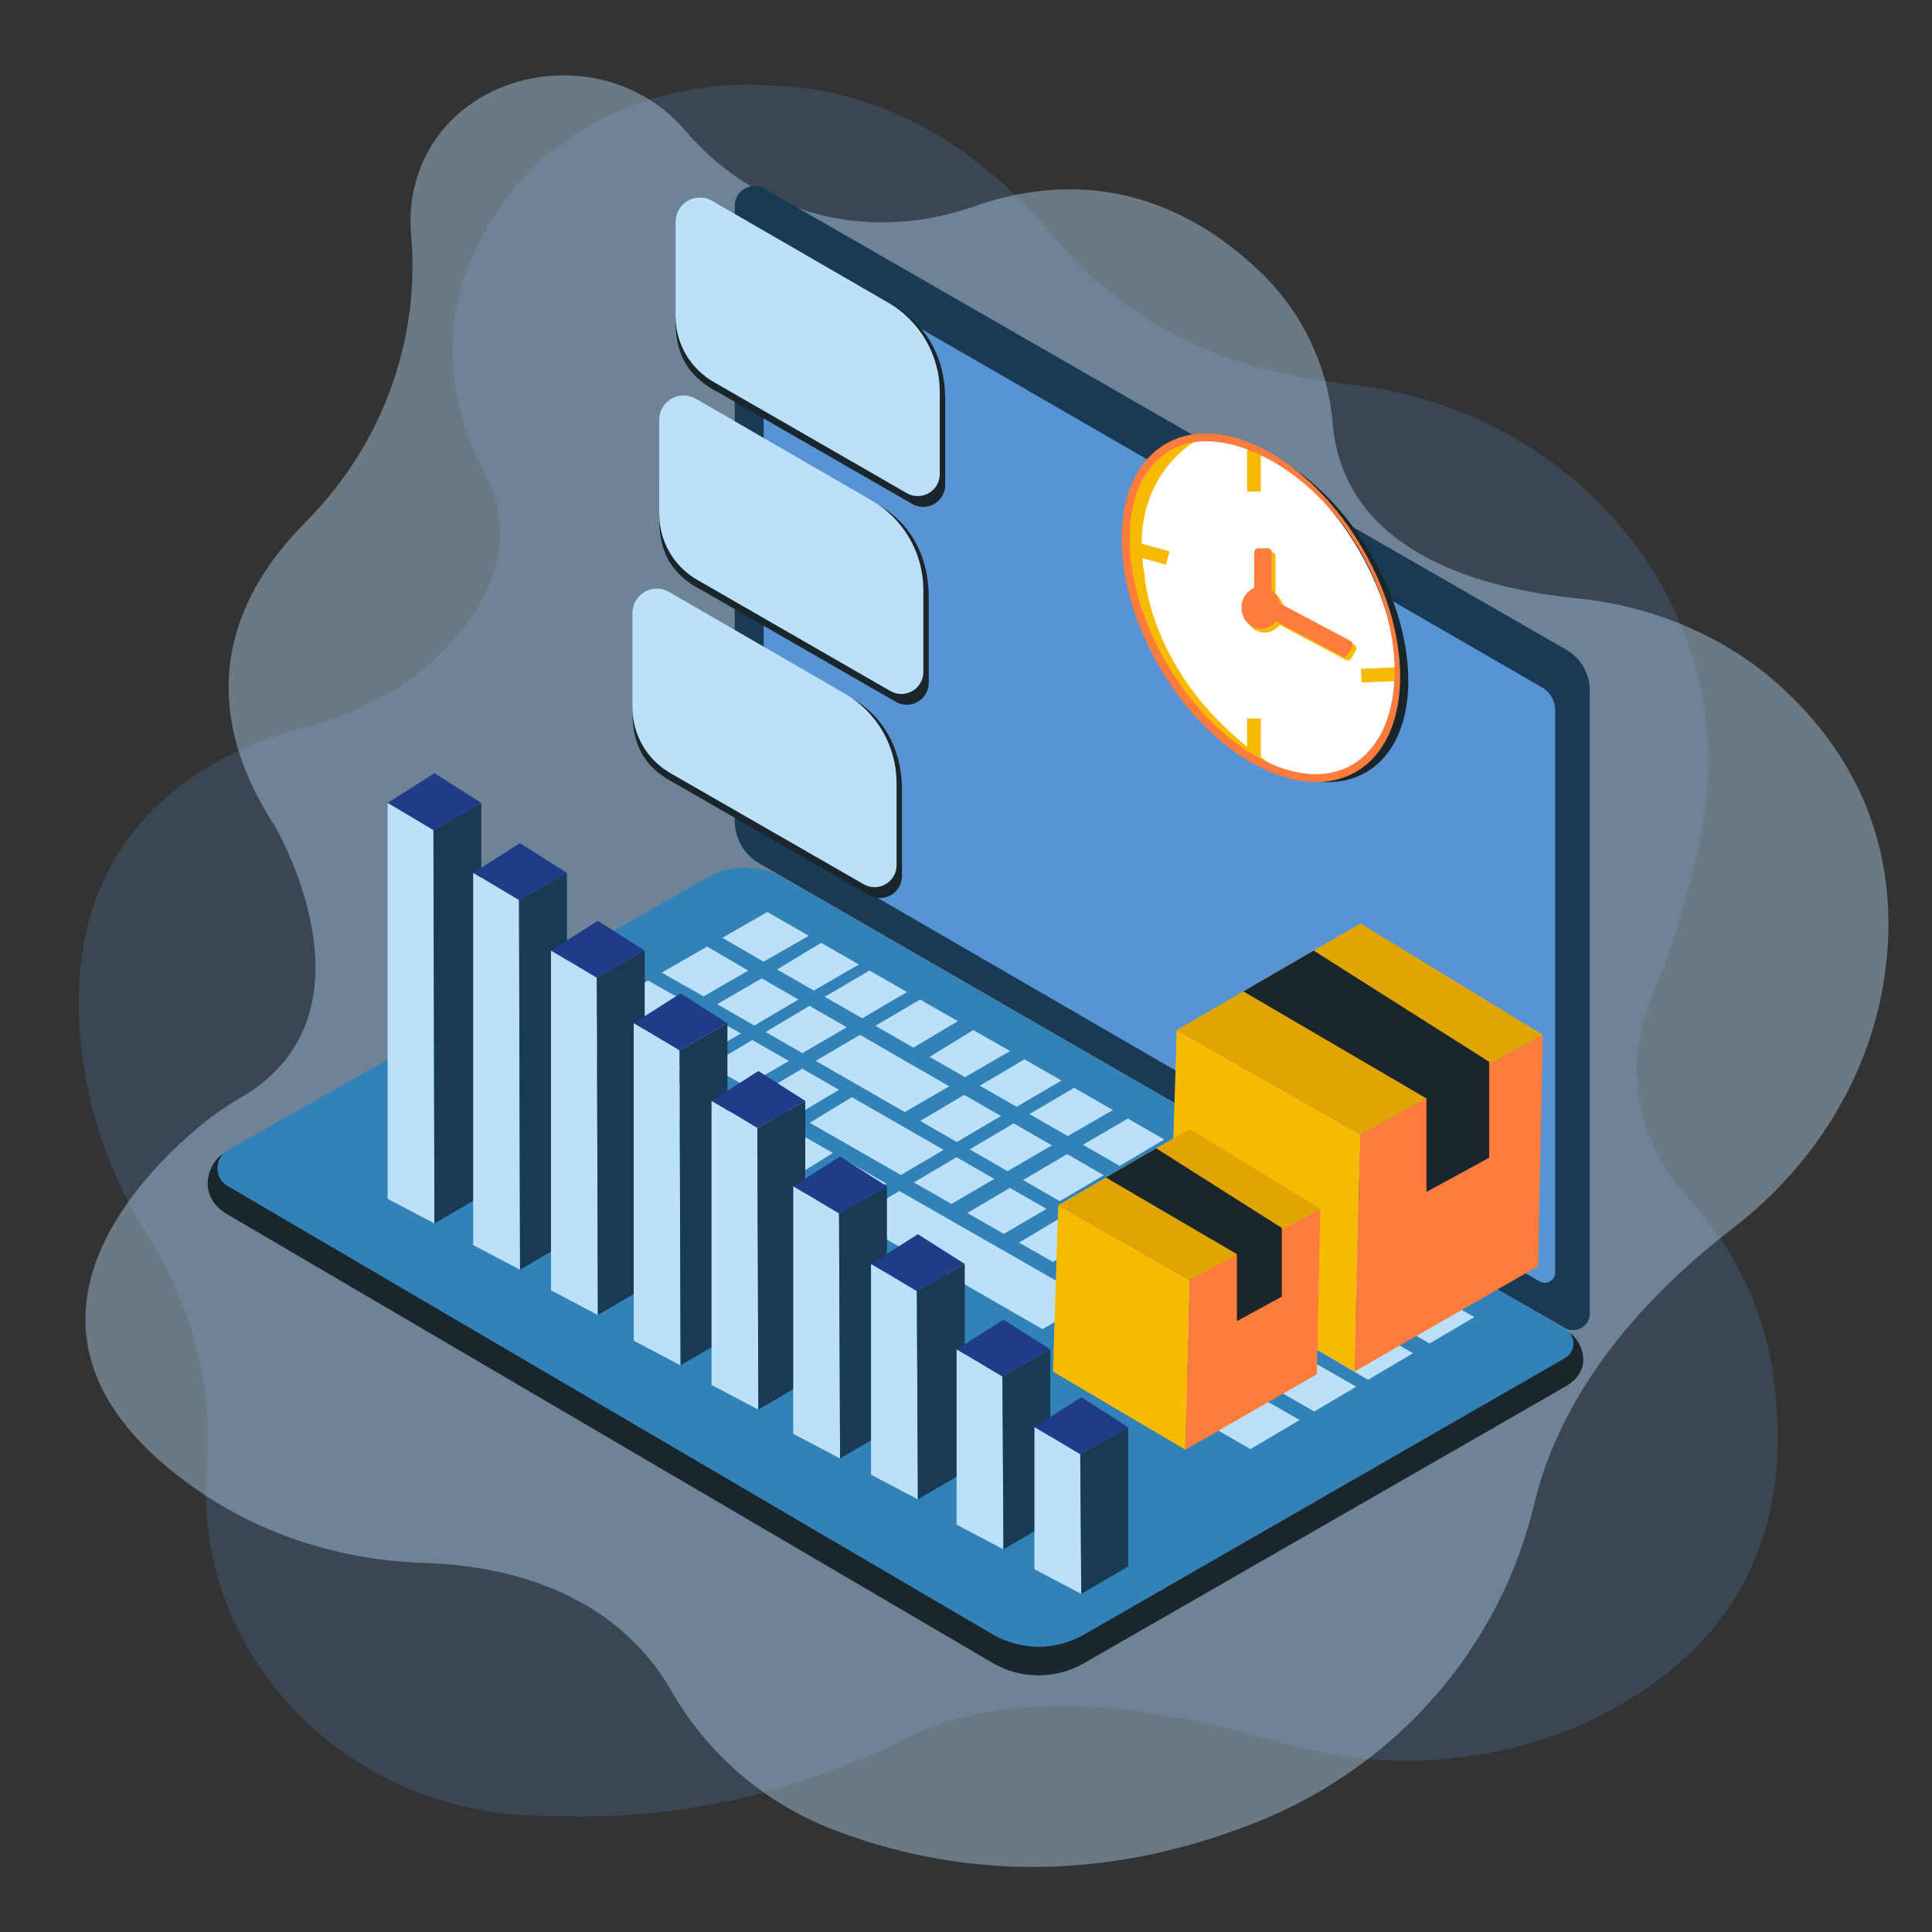
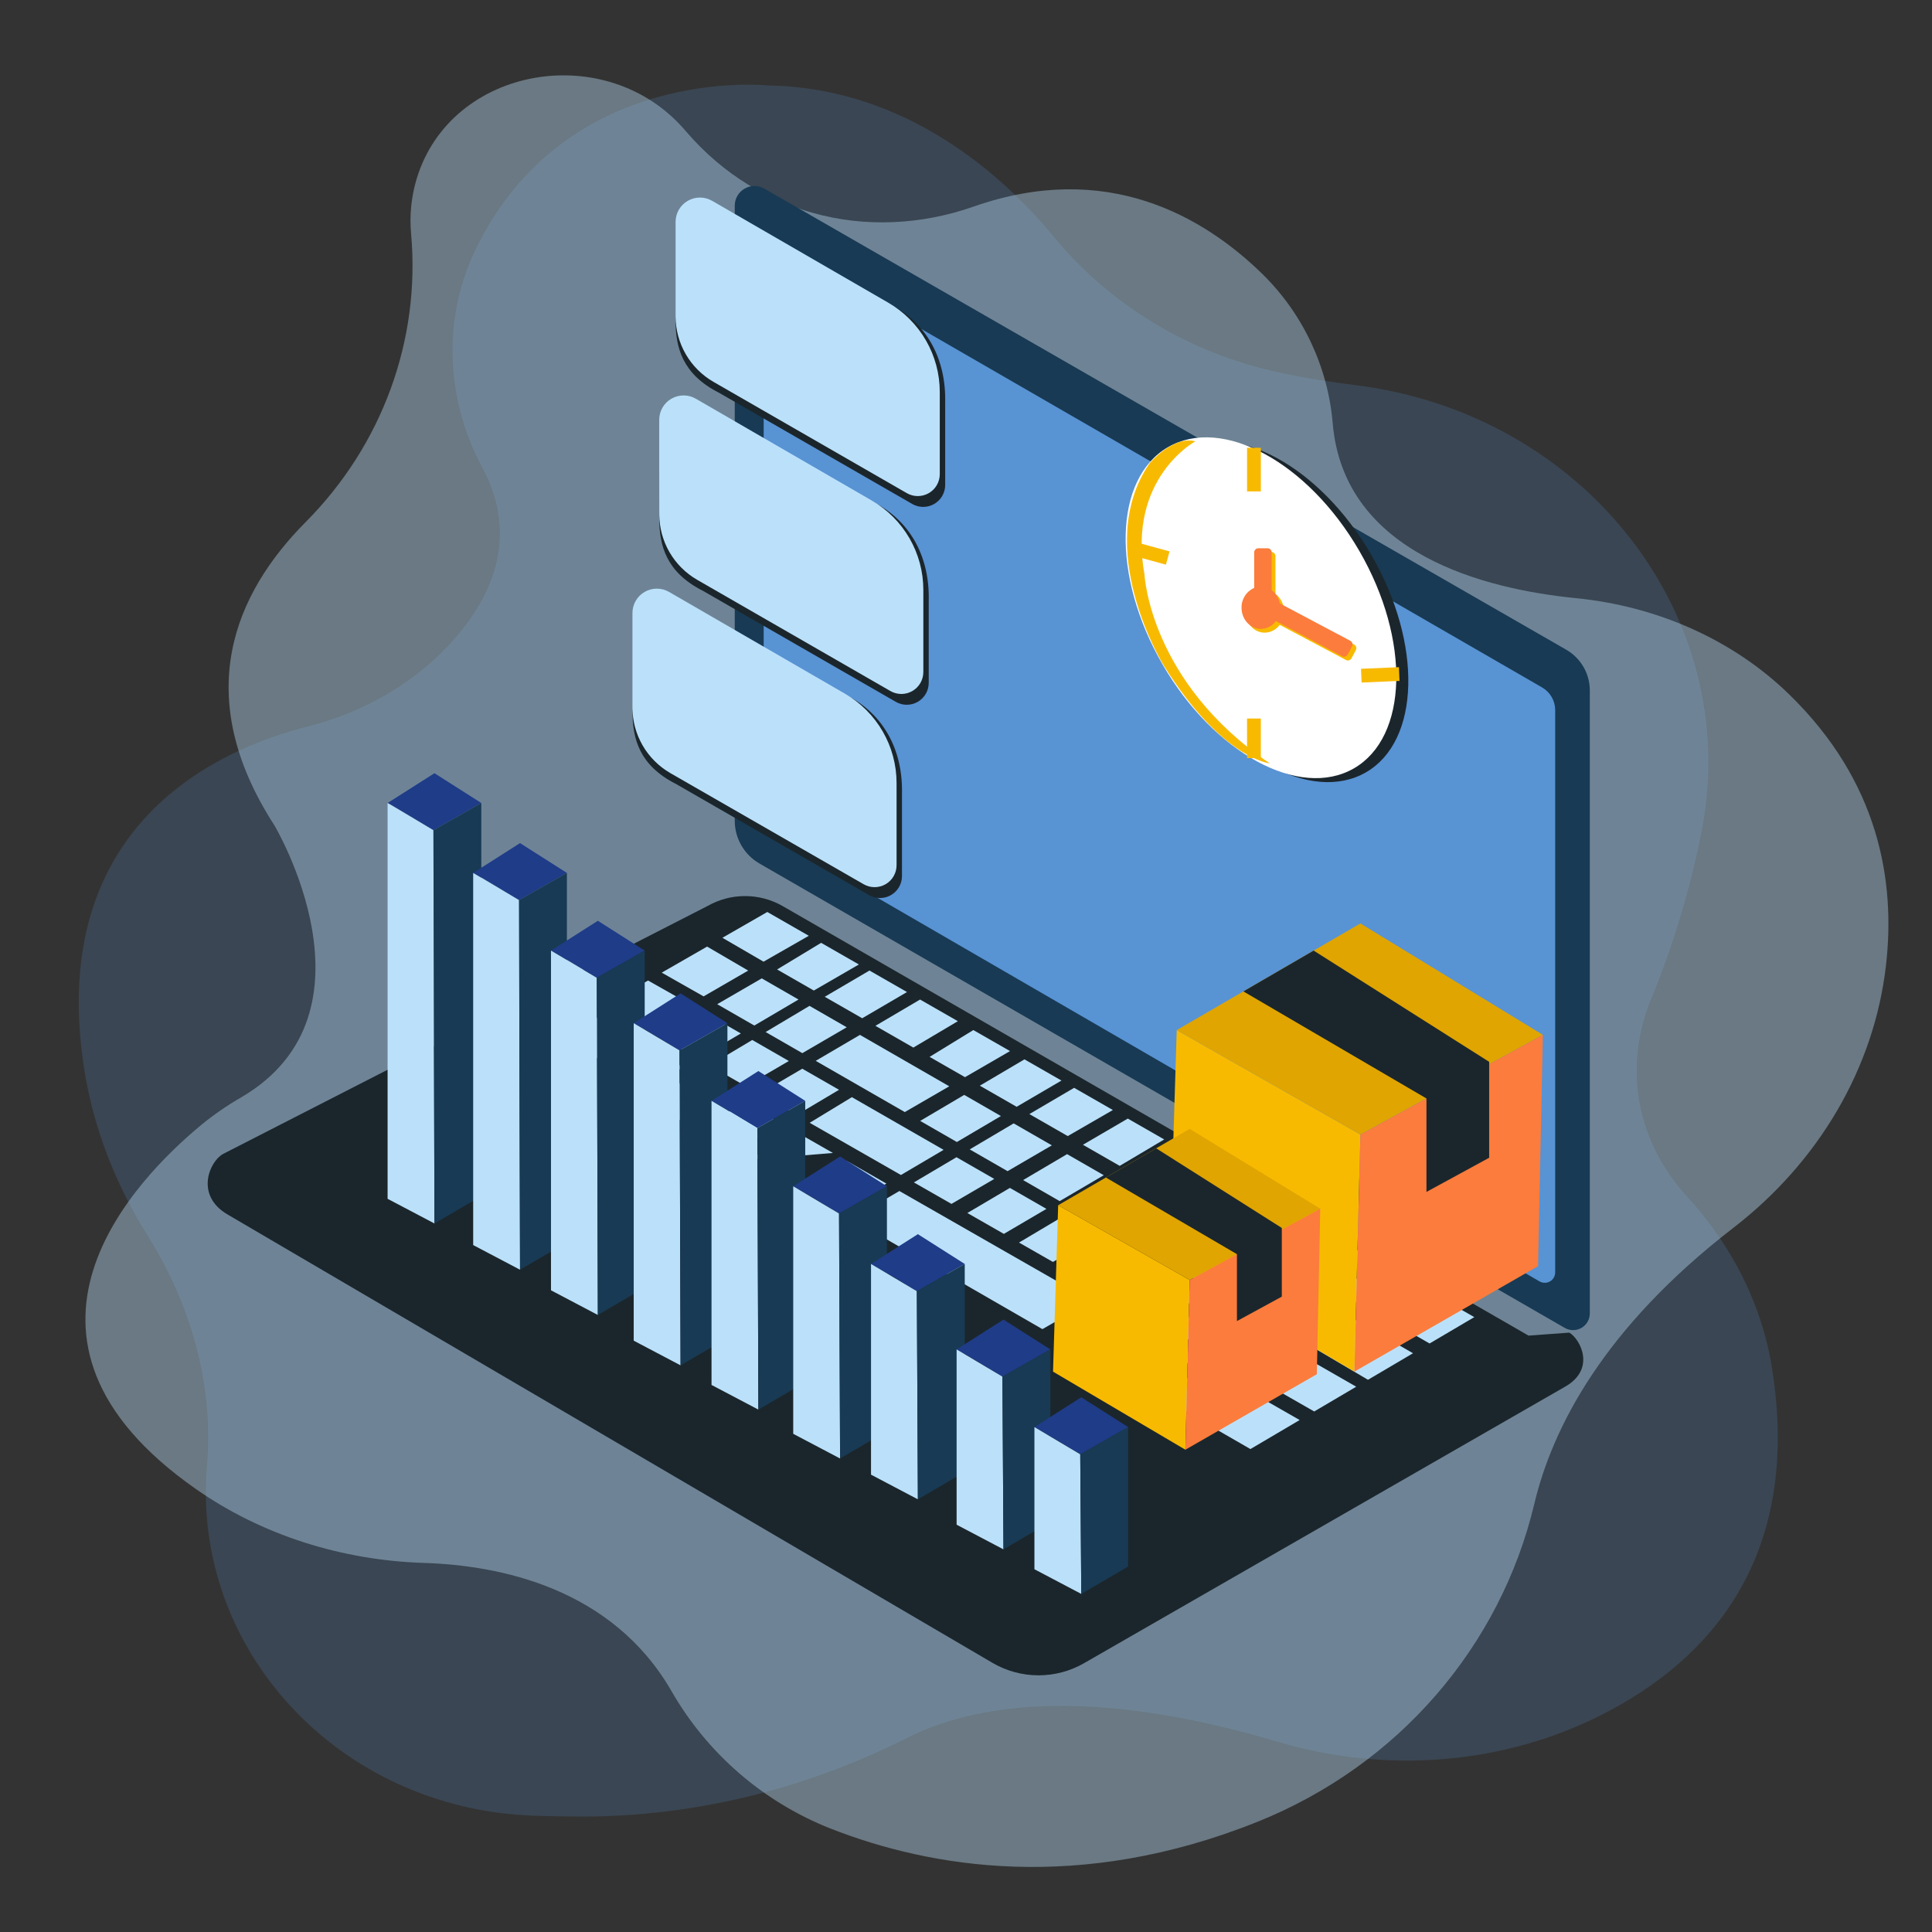
<svg xmlns="http://www.w3.org/2000/svg" width="462" height="462" viewBox="0 0 462 462" fill="none">
  <rect x="0" y="0" width="462" height="462" fill="#333333" stroke="none" />
  <g clip-path="url(#clip0_351_711)">
    <g clip-path="url(#clip1_351_711)">
      <path opacity="0.2" d="M183.677 20.439C183.677 20.439 135.454 15.193 113.856 59.366C105.646 76.155 106.562 95.536 115.424 112.03C120.721 121.886 123.08 136.337 108.625 152.81C99.605 163.09 87.26 170.255 73.592 173.715C52.484 179.036 11.11 196.996 20.089 255.37C22.281 269.626 27.624 283.27 35.413 295.66C42.328 306.663 51.532 326.289 49.484 350.613C45.81 394.387 80.986 432.551 127.54 434.183C131.13 434.313 134.862 434.384 138.737 434.395C166.061 434.482 192.827 427.728 216.922 415.583C232.154 407.903 259.307 402.773 305.5 416.505C331.343 424.189 359.469 422.088 383.306 409.913C408.379 397.095 431.026 372.863 423.737 327.099C421.323 311.938 414.167 297.87 403.544 286.253C397.99 280.172 392.344 271.121 391.478 258.98C391.042 252.032 392.226 245.079 394.936 238.665C400.275 225.645 404.316 212.132 407.002 198.321C416.73 147.157 378.838 98.904 324.157 92.101C318.386 91.382 312.278 90.439 306.141 89.123C284.713 84.591 265.611 73.106 252.138 56.766C240.538 42.698 217.238 20.966 183.677 20.439Z" fill="#5893D4" />
      <path opacity="0.4" d="M98.311 55.985C100.554 81.235 91.466 106.352 73.105 124.827C56.138 141.898 45.511 166.234 65.616 197.361C65.616 197.361 92.315 242.158 57.664 262.419C54.394 264.302 51.279 266.443 48.349 268.82C32.384 281.958 -4.805 319.988 46.917 356.124C62.728 367.148 81.764 373.121 101.39 373.744C119.485 374.317 146.326 379.704 160.568 404.385C169.153 419.345 182.581 430.944 198.644 437.277C222.393 446.59 258.009 452.762 300.674 435.658C334.53 422.088 358.829 393.523 366.892 359.647C371.24 341.371 383.473 317.542 414.479 293.629C434.779 277.974 448.135 255.553 450.985 230.947C453.357 210.483 449.2 186.819 427.835 166.035C414.321 152.885 396.159 144.955 376.866 143.04C355.205 140.893 321.448 132.519 318.702 101.355C317.58 87.814 311.634 75.124 301.943 65.584C287.63 51.578 264.496 38.307 232.874 49.385C220.475 53.742 206.907 54.486 194.237 50.868C184.222 48.01 173.3 42.258 163.864 31.217C145.165 9.319 107.814 15.704 99.634 42.756C98.344 47.039 97.894 51.532 98.311 55.985Z" fill="#BBE1FA" />
      <path d="M365.519 319.386L187.197 216.692C184.464 215.118 181.366 214.285 178.21 214.276C175.055 214.268 171.952 215.083 169.21 216.642L53.312 275.96C50.021 277.833 46.63 285.862 54.407 290.414L237.31 397.627C240.629 399.573 244.407 400.607 248.257 400.623C252.107 400.639 255.892 399.637 259.228 397.719L374.232 331.618C381.684 327.394 377.922 320.254 375.285 318.671L365.519 319.386Z" fill="#1B262C" />
-       <path d="M365.519 312.549L187.197 209.851C184.464 208.278 181.365 207.445 178.21 207.437C175.054 207.429 171.952 208.246 169.21 209.806L54.461 275.075C53.711 275.503 53.087 276.119 52.651 276.863C52.215 277.607 51.982 278.453 51.977 279.315C51.971 280.177 52.193 281.025 52.619 281.775C53.046 282.525 53.662 283.149 54.407 283.586L237.309 390.79C240.63 392.735 244.407 393.768 248.257 393.784C252.106 393.8 255.892 392.799 259.228 390.882L374.232 324.761C374.841 324.411 375.348 323.909 375.703 323.303C376.058 322.698 376.248 322.011 376.255 321.309C376.262 320.608 376.085 319.917 375.741 319.305C375.398 318.693 374.901 318.181 374.298 317.82L365.519 312.549Z" fill="#3282B8" />
      <path d="M374.531 155.364L182.774 45.107C182.058 44.694 181.246 44.476 180.419 44.475C179.592 44.475 178.779 44.691 178.063 45.103C177.346 45.515 176.751 46.108 176.336 46.822C175.922 47.537 175.703 48.348 175.701 49.173V196.273C175.702 198.345 176.248 200.38 177.286 202.174C178.324 203.969 179.816 205.459 181.614 206.495L374.169 317.537C374.778 317.889 375.468 318.075 376.171 318.076C376.874 318.077 377.565 317.892 378.174 317.541C378.783 317.19 379.288 316.685 379.639 316.077C379.99 315.469 380.175 314.779 380.173 314.078V165.113C380.173 163.136 379.652 161.195 378.662 159.483C377.671 157.772 376.247 156.351 374.531 155.364Z" fill="#183A54" />
      <path d="M182.62 185.848V60.608C182.62 60.232 182.719 59.863 182.907 59.538C183.096 59.212 183.366 58.942 183.692 58.754C184.018 58.566 184.388 58.468 184.765 58.468C185.141 58.468 185.511 58.567 185.837 58.756L368.76 164.386C369.713 164.937 370.504 165.728 371.054 166.68C371.604 167.632 371.894 168.711 371.893 169.811V304.275C371.892 304.712 371.775 305.14 371.555 305.517C371.335 305.895 371.02 306.208 370.641 306.425C370.261 306.643 369.832 306.757 369.394 306.756C368.957 306.756 368.528 306.641 368.149 306.422L185.092 200.364C184.34 199.93 183.716 199.305 183.282 198.553C182.848 197.802 182.62 196.949 182.62 196.082V185.848Z" fill="#5893D4" />
      <path d="M262.049 295.86L253.79 291.121L243.68 297.135L251.785 301.77L262.049 295.86Z" fill="#BBE1FA" />
      <path d="M250.233 289.081L241.495 284.064L231.326 290.066L240.052 295.058L250.233 289.081Z" fill="#BBE1FA" />
      <path d="M237.759 281.916L228.722 276.728L218.54 282.751L227.523 287.889L237.759 281.916Z" fill="#BBE1FA" />
      <path d="M200.637 260.604L191.849 255.562L181.559 261.593L190.434 266.668L200.637 260.604Z" fill="#BBE1FA" />
      <path d="M225.643 274.963L203.707 262.365L193.622 268.496L215.441 280.978L225.643 274.963Z" fill="#BBE1FA" />
      <path d="M274.64 303.091L265.694 297.953L255.542 303.922L264.492 309.043L274.64 303.091Z" fill="#BBE1FA" />
      <path d="M286.914 310.136L278.16 305.11L268.053 311.083L276.72 316.042L286.914 310.136Z" fill="#BBE1FA" />
      <path d="M283.211 287.656L292.19 292.799L302.97 286.56L293.917 281.368L283.211 287.656Z" fill="#BBE1FA" />
      <path d="M271.195 280.766L279.749 285.667L290.559 279.445L281.767 274.406L271.195 280.766Z" fill="#BBE1FA" />
      <path d="M295.639 294.776L304.581 299.901L315.332 293.642L306.195 288.404L295.639 294.776Z" fill="#BBE1FA" />
      <path d="M312.898 309.214L303.461 303.781L292.951 309.965L302.317 315.353L312.898 309.214Z" fill="#BBE1FA" />
      <path d="M299.176 317.176L289.822 311.805L279.712 317.753L289.011 323.07L299.176 317.176Z" fill="#BBE1FA" />
      <path d="M339.681 307.594L330.394 302.273L319.659 308.549L329.479 314.177L339.681 307.594Z" fill="#BBE1FA" />
      <path d="M183.082 246.789L191.861 251.836L202.476 245.655L193.576 240.534L183.082 246.789Z" fill="#BBE1FA" />
      <path d="M157.881 248.044L166.864 253.182L177.162 247.13L168.262 242.021L157.881 248.044Z" fill="#BBE1FA" />
      <path d="M188.637 253.717L179.887 248.692L169.668 254.789L178.31 259.732L188.637 253.717Z" fill="#BBE1FA" />
      <path d="M258.962 273.75L267.754 278.793L278.397 272.475L269.689 267.487L258.962 273.75Z" fill="#BBE1FA" />
      <path d="M307.352 301.492L316.838 306.929L327.656 300.703L318.024 295.183L307.352 301.492Z" fill="#BBE1FA" />
      <path d="M268.844 296.105L277.785 301.247L288.321 295.066L279.371 289.916L268.844 296.105Z" fill="#BBE1FA" />
      <path d="M300.661 302.173L291.778 297.06L281.289 303.262L290.068 308.308L300.661 302.173Z" fill="#BBE1FA" />
      <path d="M231.888 274.855L240.942 280.06L251.527 273.887L242.398 268.637L231.888 274.855Z" fill="#BBE1FA" />
      <path d="M220.042 268.043L228.817 273.09L239.352 266.88L230.573 261.825L220.042 268.043Z" fill="#BBE1FA" />
      <path d="M256.927 289.251L265.232 294.028L275.871 287.901L267.396 283.025L256.927 289.251Z" fill="#BBE1FA" />
      <path d="M244.657 282.194L253.399 287.224L263.938 281.031L255.172 275.989L244.657 282.194Z" fill="#BBE1FA" />
      <path d="M195.061 253.68L216.364 265.929L226.995 259.769L205.642 247.474L195.061 253.68Z" fill="#BBE1FA" />
      <path d="M273.213 318.073L264.579 313.135L252.879 319.917L261.463 324.864L273.213 318.073Z" fill="#BBE1FA" />
      <path d="M285.504 325.105L276.233 319.801L264.562 326.65L273.741 331.942L285.504 325.105Z" fill="#BBE1FA" />
      <path d="M324.311 331.606L302.134 318.875L292.057 324.815L314.267 337.525L324.311 331.606Z" fill="#BBE1FA" />
      <path d="M297.561 332.004L288.578 326.866L276.895 333.761L286.373 339.228L297.561 332.004Z" fill="#BBE1FA" />
      <path d="M261.005 311.087L240.214 299.195L236.565 297.106L227.852 292.117L224.024 289.929L215.07 284.807L203.624 291.515L249.272 317.837L261.005 311.087Z" fill="#BBE1FA" />
      <path d="M211.962 283.029L202.596 277.667L191.745 284.67L200.508 289.721L211.962 283.029Z" fill="#BBE1FA" />
-       <path d="M199.172 275.707L190.201 270.577L179.071 277.36L188.129 282.585L199.172 275.707Z" fill="#BBE1FA" />
+       <path d="M199.172 275.707L190.201 270.577L179.071 277.36L199.172 275.707Z" fill="#BBE1FA" />
      <path d="M300.994 333.969L289.927 341.275L299.014 346.513L310.789 339.572L300.994 333.969Z" fill="#BBE1FA" />
      <path d="M315.748 310.854L305.251 317.039L327.124 329.948L337.892 323.602L315.748 310.854Z" fill="#BBE1FA" />
      <path d="M151.09 248.197L141.134 242.42L129.779 248.941L139.835 254.739L151.09 248.197Z" fill="#BBE1FA" />
      <path d="M182.583 229.967L193.409 223.774L183.486 218.084L172.751 224.252L182.583 229.967Z" fill="#BBE1FA" />
      <path d="M246.155 266.411L255.33 271.669L266.119 265.439L256.857 260.131L246.155 266.411Z" fill="#BBE1FA" />
      <path d="M342.889 309.434L332.774 316.067L341.853 321.267L352.546 314.966L342.889 309.434Z" fill="#BBE1FA" />
      <path d="M185.828 231.828L194.612 236.866L205.384 230.636L196.355 225.46L185.828 231.828Z" fill="#BBE1FA" />
      <path d="M197.221 238.362L206.179 243.495L216.889 237.228L207.918 232.085L197.221 238.362Z" fill="#BBE1FA" />
      <path d="M209.341 245.306L218.407 250.507L229.05 244.197L220.017 239.022L209.341 245.306Z" fill="#BBE1FA" />
      <path d="M234.31 259.62L243.11 264.666L253.828 258.394L244.978 253.323L234.31 259.62Z" fill="#BBE1FA" />
      <path d="M222.293 252.733L230.76 257.584L241.529 251.346L232.753 246.32L222.293 252.733Z" fill="#BBE1FA" />
      <path d="M174.815 261.771L166.21 256.849L155.064 263.52L163.473 268.367L174.815 261.771Z" fill="#BBE1FA" />
      <path d="M171.507 240.135L180.378 245.236L190.946 239.018L182.154 233.959L171.507 240.135Z" fill="#BBE1FA" />
      <path d="M186.973 268.729L178.073 263.636L166.755 270.261L175.734 275.437L186.973 268.729Z" fill="#BBE1FA" />
      <path d="M152.172 261.85L163.381 255.229L154.373 250.075L143.118 256.633L152.172 261.85Z" fill="#BBE1FA" />
      <path d="M154.602 246.166L165 240.148L154.972 234.47L144.654 240.397L154.602 246.166Z" fill="#BBE1FA" />
      <path d="M158.243 232.588L168.253 238.266L178.913 232.094L169.09 226.358L158.243 232.588Z" fill="#BBE1FA" />
      <path d="M281.393 246.324L279.674 301.916L323.878 327.996L325.314 271.304L281.393 246.324Z" fill="#F8BA01" />
      <path d="M325.314 220.821L368.948 247.47L325.314 271.304L281.393 246.324L325.314 220.821Z" fill="#E0A500" />
      <path d="M367.799 302.775L323.878 327.996L325.314 271.304L368.948 247.47L367.799 302.775Z" fill="#FB7C3C" />
      <path d="M297.328 237.074L341.108 262.677V285.023L356.103 276.853V253.917L314.134 227.313L297.328 237.074Z" fill="#1B262C" />
      <path d="M253.041 288.205L251.81 328L283.457 346.671L284.484 306.086L253.041 288.205Z" fill="#F8BA01" />
      <path d="M284.484 269.945L315.715 289.027L284.484 306.086L253.041 288.205L284.484 269.945Z" fill="#E0A500" />
      <path d="M314.895 328.615L283.457 346.671L284.484 306.086L315.715 289.027L314.895 328.615Z" fill="#FB7C3C" />
      <path d="M264.446 281.58L295.789 299.909V315.909L306.52 310.061V293.642L276.479 274.597L264.446 281.58Z" fill="#1B262C" />
      <path d="M162.869 66.564V55.64C162.87 54.62 163.14 53.618 163.652 52.735C164.164 51.852 164.899 51.118 165.784 50.609C166.67 50.099 167.674 49.831 168.696 49.831C169.718 49.832 170.722 50.1 171.607 50.61L214.092 73.455C221.723 77.871 226.267 85.916 226.021 96.325V115.971C226.021 116.892 225.779 117.796 225.318 118.594C224.856 119.391 224.193 120.053 223.395 120.514C222.596 120.974 221.69 121.217 220.768 121.217C219.846 121.217 218.94 120.975 218.141 120.515L171.956 93.932C163.244 89.534 161.555 83.195 161.555 76.724L162.869 66.564Z" fill="#1B262C" />
      <path d="M161.555 63.977V53.049C161.556 52.029 161.827 51.027 162.339 50.145C162.851 49.262 163.586 48.529 164.471 48.02C165.357 47.511 166.361 47.243 167.382 47.244C168.404 47.244 169.407 47.513 170.292 48.023L212.399 72.375C216.149 74.546 219.261 77.661 221.425 81.41C223.588 85.16 224.727 89.41 224.727 93.737V113.384C224.727 114.304 224.484 115.208 224.023 116.004C223.562 116.801 222.9 117.463 222.102 117.923C221.304 118.383 220.399 118.626 219.477 118.627C218.555 118.628 217.65 118.387 216.851 117.928L170.667 91.345C167.902 89.764 165.604 87.483 164.004 84.732C162.404 81.981 161.559 78.858 161.555 75.677V63.977Z" fill="#BBE1FA" />
      <path d="M158.937 113.886V102.958C158.938 101.938 159.208 100.936 159.72 100.053C160.232 99.169 160.967 98.436 161.853 97.927C162.738 97.417 163.742 97.149 164.764 97.149C165.786 97.149 166.79 97.418 167.675 97.928L210.161 120.773C217.791 125.188 222.335 133.254 222.085 143.643V163.293C222.085 164.213 221.842 165.116 221.382 165.912C220.921 166.709 220.259 167.37 219.461 167.83C218.663 168.29 217.759 168.533 216.837 168.533C215.916 168.534 215.011 168.292 214.213 167.833L168.029 141.25C159.329 136.839 157.656 130.501 157.656 124.034L158.937 113.886Z" fill="#1B262C" />
      <path d="M157.643 111.294V100.37C157.644 99.35 157.914 98.348 158.426 97.465C158.938 96.582 159.673 95.849 160.559 95.339C161.444 94.829 162.448 94.561 163.47 94.561C164.492 94.562 165.496 94.83 166.381 95.341L208.467 119.693C212.216 121.864 215.329 124.979 217.492 128.729C219.656 132.478 220.795 136.728 220.796 141.055V160.702C220.796 161.622 220.554 162.527 220.094 163.324C219.633 164.121 218.97 164.784 218.172 165.244C217.374 165.705 216.468 165.948 215.546 165.948C214.624 165.948 213.718 165.706 212.919 165.246L166.735 138.663C163.977 137.075 161.686 134.79 160.093 132.039C158.5 129.287 157.661 126.165 157.66 122.987L157.643 111.294Z" fill="#BBE1FA" />
      <path d="M152.538 160.074V149.159C152.539 148.139 152.809 147.136 153.321 146.253C153.833 145.37 154.568 144.637 155.453 144.127C156.339 143.618 157.343 143.349 158.365 143.35C159.387 143.35 160.391 143.619 161.276 144.129L203.766 166.974C211.396 171.389 215.936 179.455 215.69 189.843V209.502C215.69 210.422 215.448 211.326 214.987 212.123C214.526 212.92 213.863 213.582 213.065 214.042C212.267 214.502 211.361 214.744 210.439 214.744C209.518 214.744 208.612 214.502 207.814 214.042L161.629 187.459C152.929 183.048 151.257 176.71 151.257 170.242L152.538 160.074Z" fill="#1B262C" />
      <path d="M151.24 157.495V146.571C151.241 145.551 151.511 144.549 152.023 143.666C152.534 142.782 153.27 142.049 154.155 141.54C155.04 141.03 156.045 140.762 157.067 140.762C158.089 140.762 159.093 141.031 159.978 141.541L202.068 165.889C205.818 168.06 208.93 171.177 211.094 174.927C213.258 178.677 214.396 182.928 214.396 187.256V206.902C214.397 207.822 214.154 208.726 213.694 209.523C213.234 210.32 212.571 210.982 211.774 211.442C210.976 211.903 210.071 212.145 209.149 212.146C208.228 212.147 207.322 211.905 206.524 211.446L160.306 184.876C157.552 183.288 155.264 181.005 153.673 178.256C152.081 175.506 151.242 172.388 151.24 169.212V157.495Z" fill="#BBE1FA" />
      <path d="M92.686 192.024C93.177 192.148 103.645 198.537 103.645 198.537L115.096 192.024L103.891 184.896L92.686 192.024Z" fill="#1F3C88" />
      <path d="M92.686 192.024V286.672L103.891 292.57L103.645 198.537L92.686 192.024Z" fill="#BBE1FA" />
      <path d="M115.096 192.024V286.016L103.891 292.57L103.645 198.537L115.096 192.024Z" fill="#183A54" />
      <path d="M113.152 208.742C113.643 208.863 124.112 215.255 124.112 215.255L135.562 208.742L124.357 201.61L113.152 208.742Z" fill="#1F3C88" />
      <path d="M113.152 208.742V297.733L124.357 303.631L124.112 215.255L113.152 208.742Z" fill="#BBE1FA" />
      <path d="M135.562 208.742V297.077L124.357 303.631L124.112 215.255L135.562 208.742Z" fill="#183A54" />
      <path d="M131.759 227.313C132.25 227.437 142.715 233.83 142.715 233.83L154.169 227.313L142.964 220.185L131.759 227.313Z" fill="#1F3C88" />
      <path d="M131.759 227.313V308.549L142.964 314.451L142.715 233.83L131.759 227.313Z" fill="#BBE1FA" />
      <path d="M154.169 227.313V307.893L142.964 314.451L142.715 233.83L154.169 227.313Z" fill="#183A54" />
      <path d="M151.54 244.675C152.035 244.795 162.499 251.188 162.499 251.188L173.95 244.675L162.745 237.543L151.54 244.675Z" fill="#1F3C88" />
      <path d="M151.54 244.675V320.594L162.745 326.497L162.499 251.188L151.54 244.675Z" fill="#BBE1FA" />
      <path d="M173.95 244.675V319.938L162.745 326.497L162.499 251.188L173.95 244.675Z" fill="#183A54" />
      <path d="M170.147 263.246C170.638 263.37 181.106 269.763 181.106 269.763L192.556 263.246L181.352 256.118L170.147 263.246Z" fill="#1F3C88" />
      <path d="M170.147 263.246V331.182L181.352 337.08L181.106 269.763L170.147 263.246Z" fill="#BBE1FA" />
      <path d="M192.557 263.246V330.526L181.352 337.08L181.106 269.763L192.557 263.246Z" fill="#183A54" />
      <path d="M189.685 283.677C190.176 283.802 200.641 290.194 200.641 290.194L212.091 283.677L200.886 276.55L189.685 283.677Z" fill="#1F3C88" />
      <path d="M189.685 283.681V342.87L200.89 348.772L200.641 290.194L189.685 283.681Z" fill="#BBE1FA" />
      <path d="M212.091 283.681V342.214L200.89 348.772L200.641 290.194L212.091 283.681Z" fill="#183A54" />
      <path d="M208.288 302.252C208.783 302.377 219.248 308.769 219.248 308.769L230.698 302.252L219.493 295.125L208.288 302.252Z" fill="#1F3C88" />
      <path d="M208.288 302.252V352.635L219.493 358.538L219.248 308.769L208.288 302.252Z" fill="#BBE1FA" />
      <path d="M230.698 302.252V351.979L219.493 358.538L219.248 308.769L230.698 302.252Z" fill="#183A54" />
      <path d="M228.755 322.684C229.25 322.808 239.714 329.201 239.714 329.201L251.165 322.684L239.96 315.556L228.755 322.684Z" fill="#1F3C88" />
      <path d="M228.755 322.684V364.602L239.96 370.5L239.714 329.201L228.755 322.684Z" fill="#BBE1FA" />
      <path d="M251.165 322.684V363.946L239.96 370.5L239.714 329.201L251.165 322.684Z" fill="#183A54" />
      <path d="M247.362 341.259C247.857 341.383 258.321 347.776 258.321 347.776L269.772 341.259L258.567 334.131L247.362 341.259Z" fill="#1F3C88" />
      <path d="M247.362 341.259V375.252L258.567 381.154L258.321 347.776L247.362 341.259Z" fill="#BBE1FA" />
      <path d="M269.772 341.259V374.6L258.567 381.154L258.321 347.776L269.772 341.259Z" fill="#183A54" />
      <path d="M326.626 184.697C339.623 177.207 340.212 153.936 327.942 132.72C315.673 111.505 295.19 100.379 282.193 107.87C269.196 115.361 268.606 138.632 280.876 159.847C293.146 181.063 313.628 192.188 326.626 184.697Z" fill="#1B262C" />
      <path d="M323.753 183.743C336.75 176.253 337.34 152.981 325.07 131.766C312.8 110.551 292.317 99.425 279.32 106.916C266.323 114.407 265.733 137.678 278.003 158.893C290.273 180.109 310.756 191.234 323.753 183.743Z" fill="white" />
      <path d="M285.849 105.529C285.849 105.529 269.51 114.331 273.687 137.429C273.687 137.429 274.935 163.148 303.645 182.545C303.645 182.545 292.169 181.449 278.231 159.061C278.231 159.061 261.001 130.978 274.935 110.742C274.952 110.742 280.527 104.113 285.849 105.529Z" fill="#F8BA01" />
      <path d="M323.824 154.139L306.952 145.188C306.723 143.929 306.028 142.802 305.005 142.031V132.989C305.005 132.728 304.902 132.479 304.718 132.294C304.534 132.11 304.284 132.005 304.023 132.004H301.81C301.548 132.004 301.297 132.108 301.112 132.293C300.927 132.477 300.823 132.728 300.823 132.989V141.487C299.906 141.89 299.13 142.557 298.592 143.401C298.054 144.245 297.779 145.23 297.803 146.23C297.803 149.022 299.883 151.289 302.425 151.289C303.129 151.281 303.82 151.107 304.444 150.782C305.068 150.458 305.606 149.991 306.016 149.42L321.86 157.823C321.975 157.884 322.1 157.922 322.23 157.934C322.359 157.946 322.489 157.933 322.613 157.894C322.737 157.855 322.852 157.793 322.951 157.709C323.051 157.626 323.132 157.523 323.192 157.408L324.232 155.46C324.351 155.23 324.376 154.963 324.299 154.716C324.223 154.469 324.052 154.261 323.824 154.139Z" fill="#F8BA01" />
      <path d="M322.913 153.238L306.041 144.291C305.814 143.031 305.121 141.902 304.098 141.13V132.087C304.098 131.958 304.072 131.83 304.023 131.711C303.973 131.592 303.901 131.484 303.809 131.393C303.717 131.302 303.609 131.23 303.489 131.181C303.369 131.132 303.241 131.107 303.112 131.107H300.898C300.638 131.107 300.388 131.21 300.204 131.394C300.02 131.578 299.916 131.827 299.916 132.087V140.586C298.999 140.989 298.222 141.655 297.684 142.5C297.145 143.344 296.87 144.328 296.892 145.329C296.892 148.124 298.972 150.388 301.514 150.388C302.218 150.381 302.91 150.208 303.534 149.883C304.158 149.558 304.696 149.091 305.105 148.519L320.953 156.926C321.185 157.046 321.455 157.07 321.705 156.992C321.954 156.914 322.163 156.741 322.285 156.511L323.321 154.558C323.44 154.329 323.464 154.062 323.388 153.814C323.312 153.567 323.141 153.36 322.913 153.238Z" fill="#FB7C3C" />
      <path d="M279.676 131.856L272.16 129.798L271.288 132.971L278.804 135.029L279.676 131.856Z" fill="#F8BA01" />
      <path d="M301.506 117.512V107.079H298.21V117.512H301.506Z" fill="#F8BA01" />
      <path d="M301.502 181.291V171.821H298.206V181.291H301.502Z" fill="#F8BA01" />
      <path d="M334.523 159.543L325.457 159.929L325.597 163.215L334.664 162.83L334.523 159.543Z" fill="#F8BA01" />
-       <path d="M314.725 187.006C302.167 187.006 287.014 176.381 277.174 159.368C271.153 148.959 267.978 137.724 268.232 127.734C268.49 117.571 272.256 109.874 278.842 106.09C292.273 98.348 313.376 109.65 325.9 131.286C338.424 152.922 337.663 176.826 324.24 184.581C321.34 186.217 318.056 187.054 314.725 187.006ZM288.458 105.529C285.426 105.485 282.437 106.247 279.799 107.739C273.816 111.191 270.383 118.306 270.146 127.78C269.901 137.421 272.984 148.299 278.834 158.409C290.821 179.135 310.759 190.126 323.275 182.915C335.791 175.7 337.243 152.465 325.255 131.743C315.769 115.332 300.278 105.529 288.458 105.529Z" fill="#FB7C3C" />
    </g>
  </g>
  <defs>
    <clipPath id="clip0_351_711">
      <rect width="462" height="462" fill="white" />
    </clipPath>
    <clipPath id="clip1_351_711">
      <rect width="451.351" height="428.415" fill="white" transform="translate(18.84 18.021)" />
    </clipPath>
  </defs>
</svg>